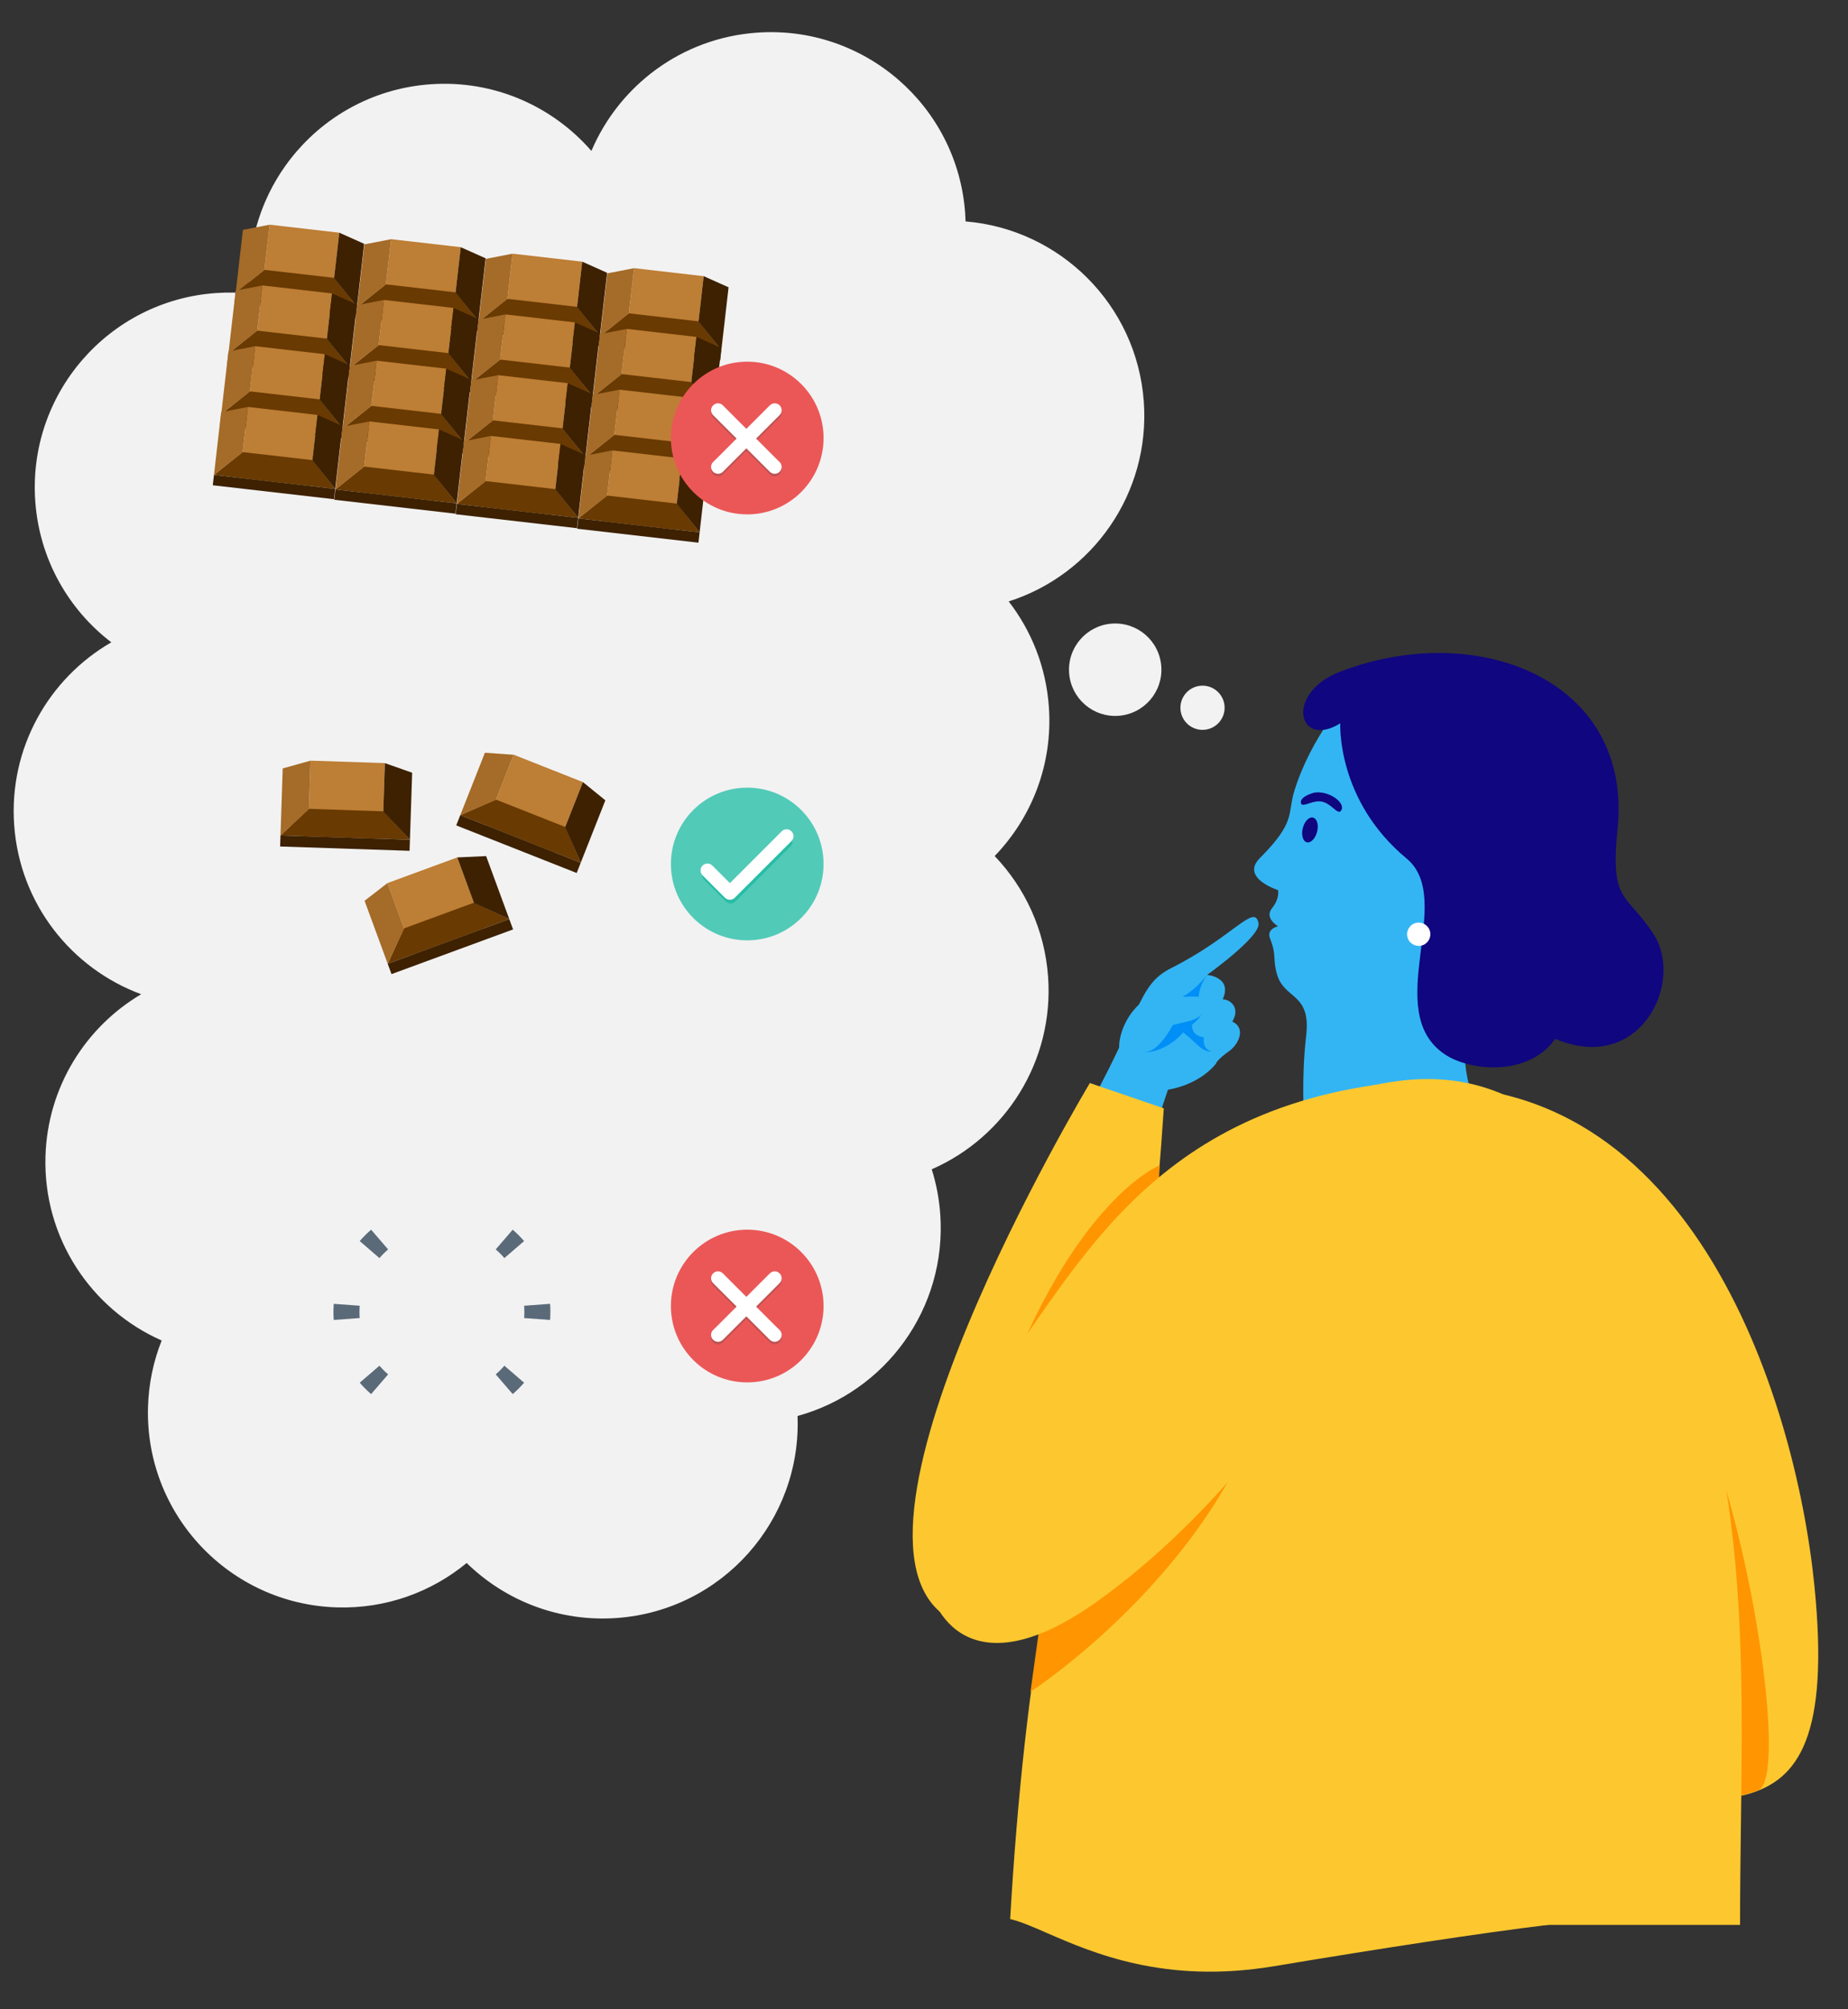
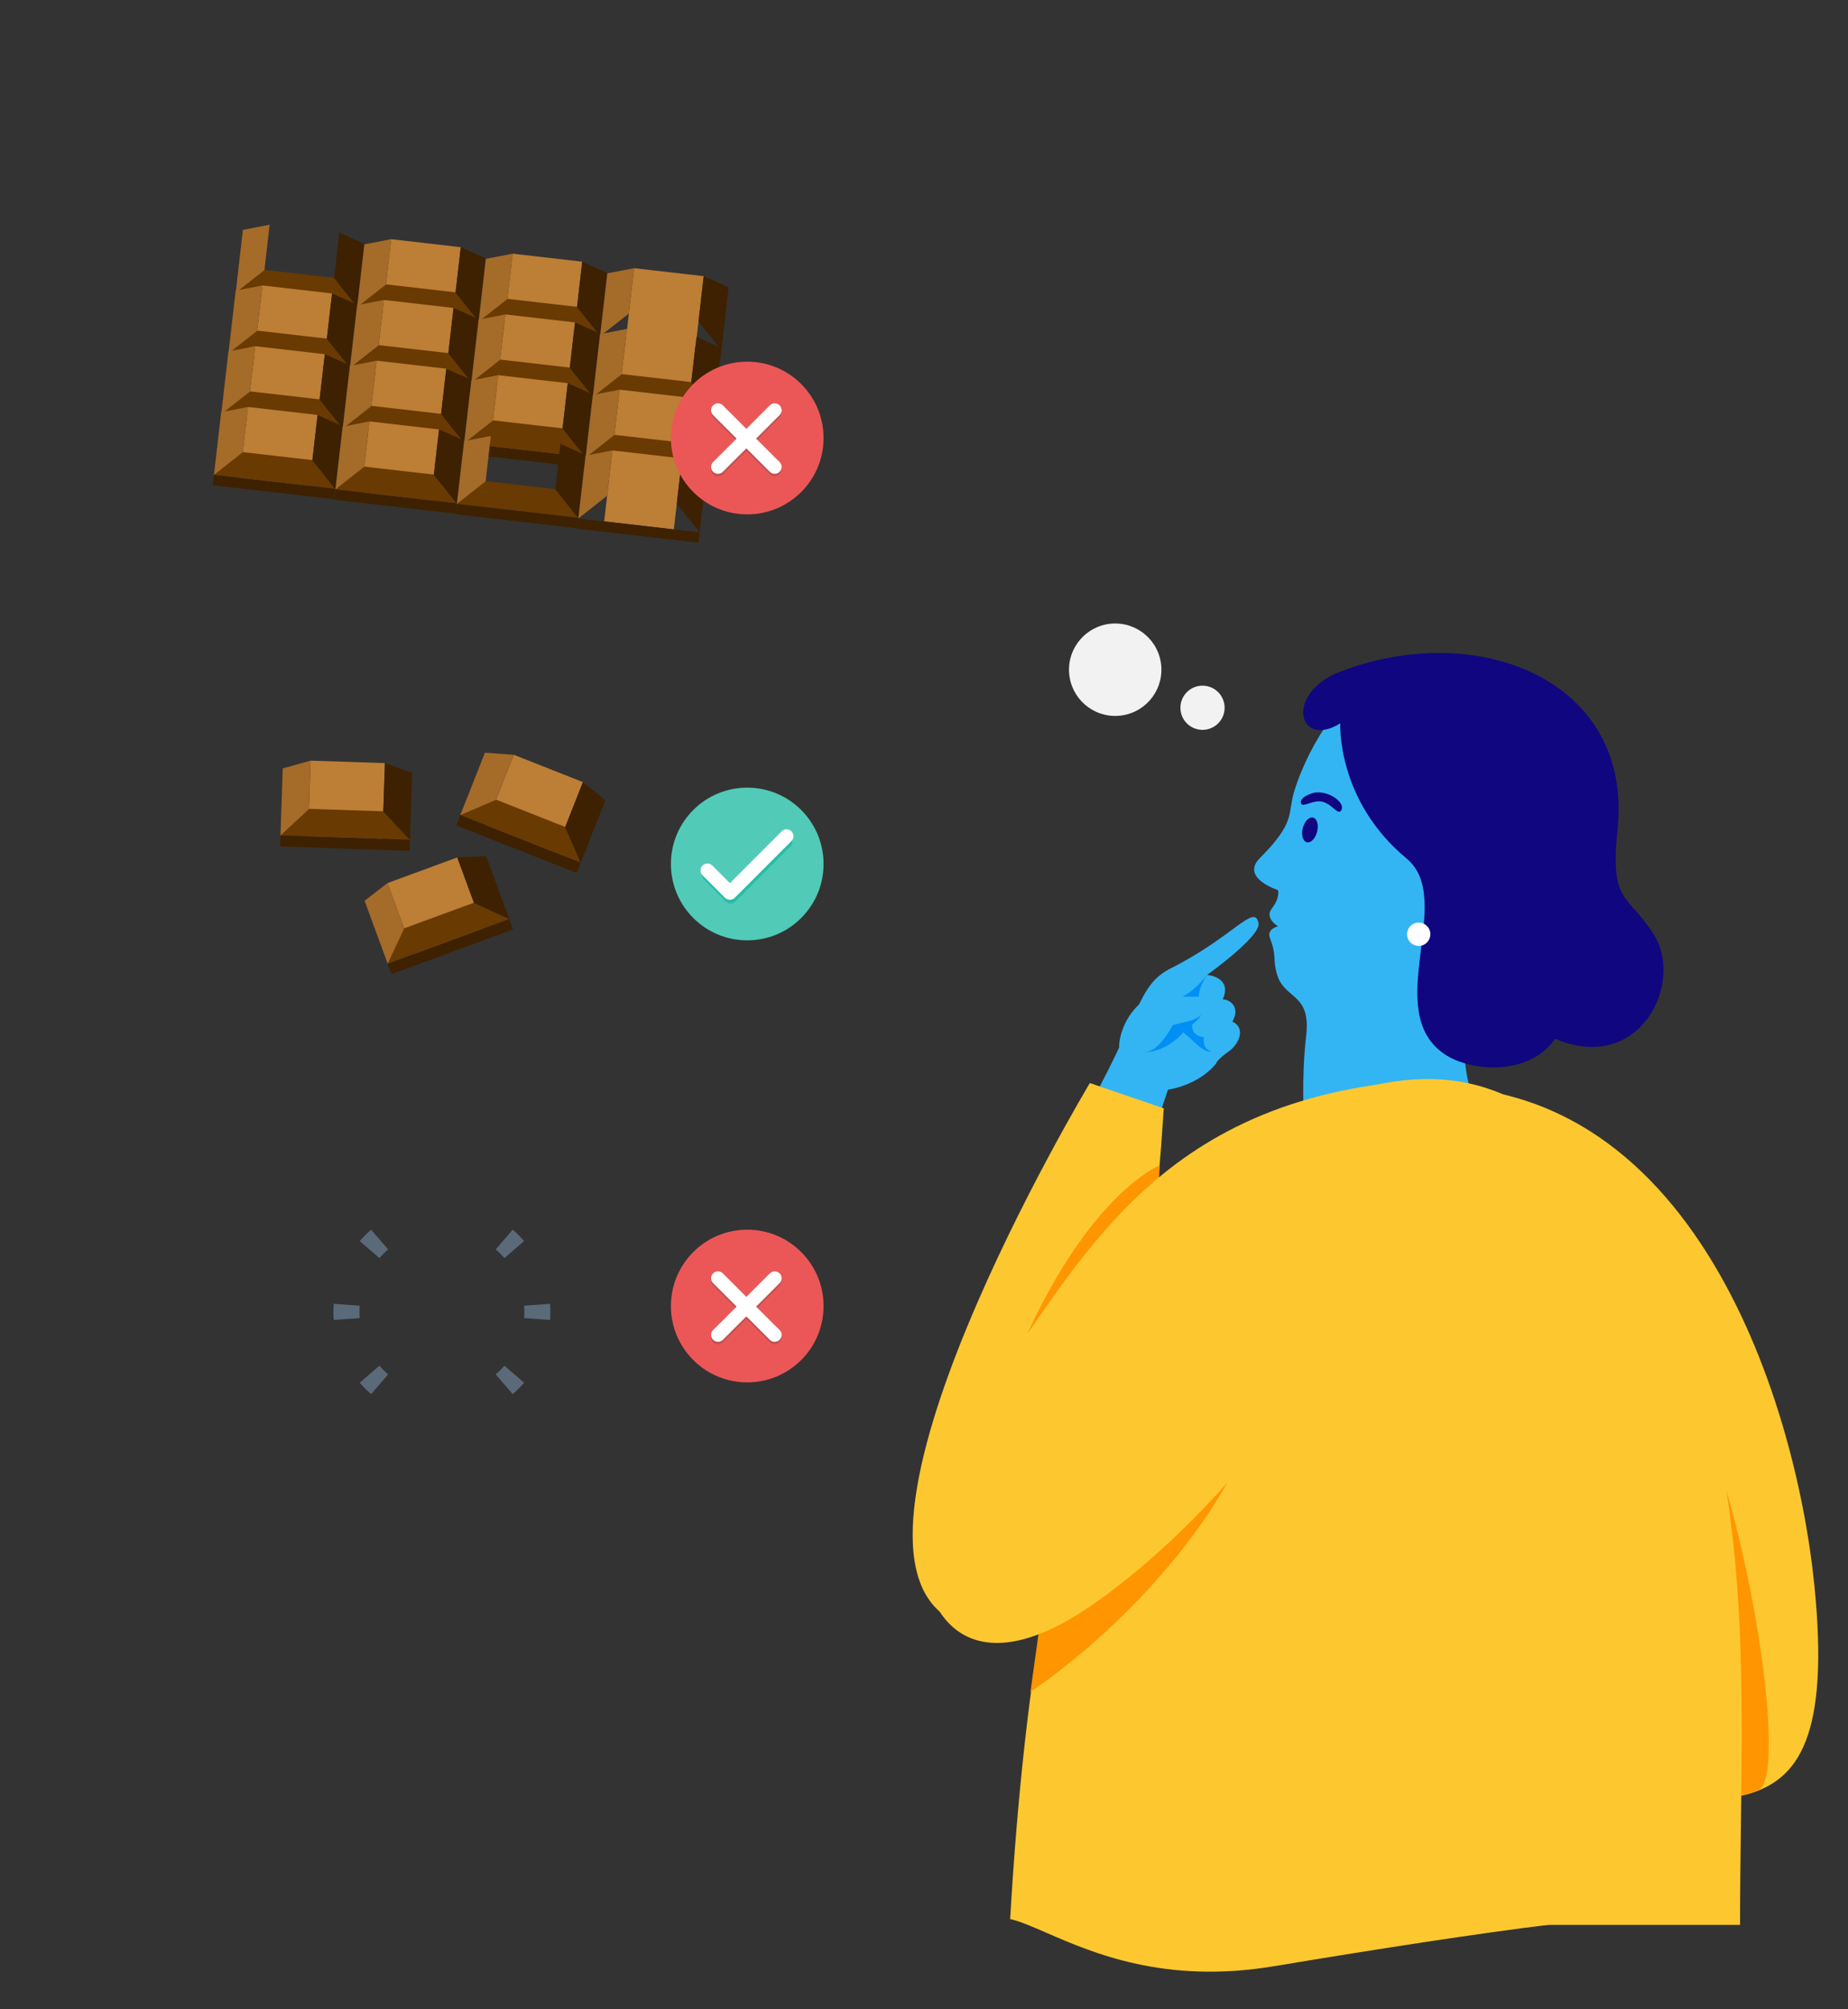
<svg xmlns="http://www.w3.org/2000/svg" width="460" height="500" viewBox="0 0 460 500" fill="none">
  <rect x="0" y="0" width="460" height="500" fill="#333333" stroke="none" />
  <g clip-path="url(#clip0)">
-     <path d="M240.243 53.033C240.292 53.725 240.327 54.414 240.347 55.101C263.79 57.016 282.979 75.785 284.714 99.973C286.349 122.774 271.945 143.022 251.08 149.659C256.735 156.96 260.371 165.955 261.081 175.857C262.107 190.159 256.822 203.456 247.591 213.02C255.115 220.893 260.046 231.333 260.886 243.043C262.396 264.1 250.228 282.979 231.925 290.971C233.041 294.516 233.765 298.246 234.042 302.115C235.726 325.598 220.398 346.373 198.52 352.359C199.555 378.409 179.717 400.753 153.526 402.631C139.123 403.664 125.738 398.297 116.16 388.944C107.417 396.153 96.124 400.347 83.907 399.99C57.133 399.21 36.06 376.872 36.841 350.097C37.011 344.264 38.205 338.7 40.245 333.575C22.721 325.851 10.725 308.085 11.318 287.763C11.821 270.494 21.292 255.598 35.137 247.407C17.818 241.015 4.937 224.966 3.531 205.354C2.157 186.192 12.111 168.832 27.709 159.84C17.058 151.696 9.815 139.198 8.781 124.772C6.865 98.055 26.971 74.844 53.688 72.928C56.58 72.72 59.432 72.771 62.22 73.06C62.214 72.98 62.208 72.899 62.202 72.818C60.286 46.101 80.391 22.89 107.109 20.974C122.94 19.838 137.54 26.435 147.209 37.558C154.102 21.344 169.616 9.473 188.398 8.126C215.115 6.211 238.327 26.316 240.243 53.033Z" fill="#F2F2F2" />
    <path d="M266.123 167.475C266.578 173.81 272.081 178.578 278.416 178.123C284.751 177.669 289.519 172.165 289.064 165.83C288.61 159.495 283.106 154.728 276.771 155.182C270.436 155.636 265.669 161.14 266.123 167.475Z" fill="#F2F2F2" />
    <path d="M293.841 176.516C294.058 179.546 296.69 181.826 299.72 181.608C302.75 181.391 305.03 178.759 304.813 175.729C304.595 172.699 301.963 170.419 298.933 170.637C295.904 170.854 293.624 173.486 293.841 176.516Z" fill="#F2F2F2" />
    <rect x="120.953" y="205.362" width="18.864" height="18.521" transform="rotate(-68.442 120.953 205.362)" fill="#BD7E35" />
    <path d="M114.567 202.844L123.43 198.97L140.729 205.804L144.551 214.69L114.567 202.844Z" fill="#693A02" />
    <path d="M113.562 205.395L114.57 202.843L144.555 214.689L143.547 217.241L113.562 205.395Z" fill="#3D2101" />
    <path d="M114.567 202.844L123.446 199.037L127.878 187.82L120.703 187.313L114.567 202.844Z" fill="#A56B28" />
    <path d="M144.551 214.688L140.671 205.84L145.102 194.623L150.687 199.157L144.551 214.688Z" fill="#3D2101" />
    <path d="M451.628 394.5C455.407 432.056 447.695 442.878 435.012 446.478C414.293 452.359 404.203 420.467 392.127 399.639C371.919 371.691 313.386 274.982 346.129 271C420.128 262 446.903 347.554 451.628 394.5Z" fill="#FDC82F" />
    <path d="M424.704 447.583C421.533 408.824 397.141 301.943 419.704 344.584C435.051 373.584 445.452 442.492 437.63 445.5C431.129 448 424.704 447.583 424.704 447.583Z" fill="#FF9501" />
    <path d="M322.13 196.999C326.148 183.783 335.781 171.845 339.009 171.212C348.866 168.63 374.508 171.632 382.376 190.238C392.212 213.495 372.938 228.728 369.144 238.434C360.125 261.499 367.128 273.999 367.128 273.999L324.625 278.999C324.625 278.999 323.871 268.489 325.128 257.744C326.385 246.999 319.752 248.82 317.886 242.499C316.704 238.496 317.886 237.999 316.129 233.499C315.202 231.124 318.13 230.499 318.13 230.499C318.13 230.499 314.629 228.499 316.63 225.999C318.63 223.499 318.13 221.499 318.13 221.499C318.13 221.499 308.63 218.499 313.63 213.499C322.63 204.499 320.455 202.508 322.13 196.999Z" fill="#33B5F4" />
    <path d="M359.603 262.344C343.647 251.551 362.493 223.884 350.123 213.634C332.623 199.134 333.617 179.999 333.617 179.999C323.126 186.499 319.626 172.499 333.617 167.134C367.839 154.012 406.476 169.229 402.638 206.301C400.711 224.921 404.948 222.127 411.627 232.499C419.371 244.524 408.128 267.499 387.125 258.499C380.462 268.02 365.842 266.564 359.603 262.344Z" fill="#10067F" />
    <path d="M328.433 199.411C331.13 199.479 332.862 202.791 333.714 201.838C335.243 200.131 331.346 196.888 327.524 197.194C326.574 197.27 323.306 198.419 323.857 199.931C324.231 200.956 326.239 199.356 328.433 199.411Z" fill="#10067F" />
    <ellipse rx="1.838" ry="3.172" transform="matrix(-0.969 -0.246 -0.246 0.969 326.068 206.526)" fill="#10067F" />
    <path d="M405.629 300C394.387 279.698 365.63 270 365.63 270C371.13 282 261.126 479 261.126 479H433.129C433.13 417 439.129 360.5 405.629 300Z" fill="#FDC82F" />
    <circle cx="353.144" cy="232.484" r="2.9" transform="rotate(-13.159 353.144 232.484)" fill="white" />
    <path d="M290.717 271.181L283.496 292.779C276.794 300.231 266.777 282.852 269.268 278.502C284.278 252.287 282.882 245.259 291.499 240.924C307.024 233.116 312.265 224.699 313.268 229.715C313.597 231.362 310.366 234.605 307.068 237.425C303.8 240.219 300.467 242.597 300.467 242.597C300.467 242.597 306.863 243.102 304.35 248.674C306.258 248.71 308.811 250.76 306.743 254.221C310.214 255.788 308.337 259.848 306.01 261.518C302.755 263.855 302.698 264.645 302.698 264.645C302.698 264.645 299.213 269.655 290.717 271.181Z" fill="#33B5F4" />
    <path d="M289.689 275.803C282.819 379.783 265.423 416.942 237.631 403.5C201.321 385.938 271.284 269.511 271.284 269.511L289.689 275.803Z" fill="#FDC82F" />
    <path d="M284.337 249.288C280.166 252.535 278.305 258.03 278.605 261.179L290.861 248.052C290.861 248.052 288.508 246.04 284.337 249.288Z" fill="#33B5F4" />
    <path d="M285.095 261.767C287.773 261.818 290.762 257.326 291.921 255.073L296.247 254.019C293.837 259.888 286.841 262.18 285.095 261.767Z" fill="#008FF6" />
    <path d="M293.207 255.96C297.158 258.537 299.091 262.075 301.6 261.623C299.109 261.104 299.668 258.085 299.668 258.085C299.668 258.085 296.627 258.026 296.726 255.028L293.207 255.96Z" fill="#008FF6" />
    <path d="M300.465 242.597C296.879 247.029 294.36 247.981 294.36 247.981C294.36 247.981 295.083 248.089 295.86 248.01C296.661 247.928 298.359 248.058 298.359 248.058C298.359 248.058 298.407 245.558 300.465 242.597Z" fill="#008FF6" />
    <path d="M299.133 252.212C298.506 253.542 295.628 254.201 294.761 254.449C293.792 255.28 292.374 256.793 294.457 256.196C296.539 255.598 298.77 253.348 299.133 252.212Z" fill="#008FF6" />
    <path d="M249.13 347.999C246.954 353.982 288.13 328.499 288.63 289.999C288.63 289.999 267.13 298.499 249.13 347.999Z" fill="#FF9501" />
    <path d="M427.485 476.064C407.449 475.376 372.725 480.047 317.006 489.298C289.985 493.785 272.096 486.01 260.56 480.996C256.92 479.414 253.913 478.107 251.45 477.547C258.462 356.303 285.423 277.135 348.128 268.997C410.531 260.899 433.73 356.655 427.485 476.064Z" fill="#FDC82F" />
    <path d="M259.004 402.999C286.484 378.177 326.236 291.258 317.63 336.998C308.13 387.498 256.503 420.999 256.503 420.999L259.004 402.999Z" fill="#FF9501" />
    <path d="M273.132 398.498C242.416 420.438 231.293 402.631 230.133 389.499C227.129 355.499 230.676 370.398 242.629 349.499C265.129 322.999 280.629 278.945 342.132 269.999C371.738 265.693 332.629 355.999 273.132 398.498Z" fill="#FDC82F" />
    <rect x="76.68" y="208.135" width="18.864" height="18.521" transform="rotate(-88.092 76.68 208.135)" fill="#BD7E35" />
    <path d="M69.816 207.906L76.861 201.278L95.451 201.897L102.038 208.98L69.816 207.906Z" fill="#693A02" />
    <path d="M69.727 210.648L69.818 207.906L102.04 208.98L101.949 211.722L69.727 210.648Z" fill="#3D2101" />
    <path d="M69.816 207.906L76.899 201.335L77.3 189.281L70.372 191.217L69.816 207.906Z" fill="#A56B28" />
    <path d="M102.039 208.98L95.41 201.953L95.811 189.899L102.595 192.291L102.039 208.98Z" fill="#3D2101" />
    <rect x="102.949" y="237.457" width="18.864" height="18.521" transform="rotate(-110.178 102.949 237.457)" fill="#BD7E35" />
    <path d="M96.507 239.827L100.542 231.036L118 224.62L126.768 228.706L96.507 239.827Z" fill="#693A02" />
    <path d="M97.453 242.402L96.507 239.827L126.768 228.706L127.714 231.281L97.453 242.402Z" fill="#3D2101" />
    <path d="M96.507 239.827L100.599 231.075L96.439 219.754L90.747 224.153L96.507 239.827Z" fill="#A56B28" />
    <path d="M126.766 228.706L117.98 224.686L113.82 213.366L121.006 213.032L126.766 228.706Z" fill="#3D2101" />
-     <rect x="65.094" y="73.571" width="17.777" height="17.454" transform="rotate(-83.442 65.094 73.571)" fill="#BD7E35" />
    <path d="M58.668 72.838L65.791 67.15L83.205 69.151L88.852 76.308L58.668 72.838Z" fill="#693A02" />
    <path d="M58.375 75.403L58.67 72.835L88.854 76.305L88.559 78.874L58.375 75.403Z" fill="#3D2101" />
    <path d="M58.668 72.838L65.822 67.206L67.12 55.915L60.465 57.204L58.668 72.838Z" fill="#A56B28" />
    <path d="M88.851 76.305L83.161 69.198L84.459 57.906L90.648 60.671L88.851 76.305Z" fill="#3D2101" />
    <rect x="95.328" y="77.179" width="17.777" height="17.454" transform="rotate(-83.442 95.328 77.179)" fill="#BD7E35" />
    <path d="M88.902 76.445L96.026 70.757L113.439 72.759L119.086 79.915L88.902 76.445Z" fill="#693A02" />
    <path d="M88.609 79.011L88.905 76.442L119.088 79.912L118.793 82.481L88.609 79.011Z" fill="#3D2101" />
    <path d="M88.902 76.445L96.057 70.814L97.355 59.523L90.7 60.811L88.902 76.445Z" fill="#A56B28" />
    <path d="M119.085 79.913L113.396 72.805L114.694 61.514L120.883 64.279L119.085 79.913Z" fill="#3D2101" />
    <rect x="125.566" y="80.784" width="17.777" height="17.454" transform="rotate(-83.442 125.566 80.784)" fill="#BD7E35" />
    <path d="M119.141 80.05L126.264 74.362L143.678 76.364L149.324 83.52L119.141 80.05Z" fill="#693A02" />
    <path d="M118.848 82.616L119.143 80.047L149.327 83.518L149.031 86.086L118.848 82.616Z" fill="#3D2101" />
    <path d="M119.141 80.05L126.295 74.419L127.593 63.128L120.938 64.416L119.141 80.05Z" fill="#A56B28" />
    <path d="M149.324 83.518L143.634 76.41L144.932 65.119L151.121 67.884L149.324 83.518Z" fill="#3D2101" />
    <rect x="155.801" y="84.392" width="17.777" height="17.454" transform="rotate(-83.442 155.801 84.392)" fill="#BD7E35" />
-     <path d="M149.375 83.658L156.498 77.97L173.912 79.972L179.559 87.128L149.375 83.658Z" fill="#693A02" />
    <path d="M149.082 86.224L149.377 83.655L179.561 87.125L179.266 89.694L149.082 86.224Z" fill="#3D2101" />
    <path d="M149.375 83.658L156.529 78.027L157.827 66.736L151.172 68.024L149.375 83.658Z" fill="#A56B28" />
    <path d="M179.558 87.126L173.868 80.018L175.166 68.727L181.355 71.492L179.558 87.126Z" fill="#3D2101" />
    <rect x="63.289" y="88.691" width="17.777" height="17.454" transform="rotate(-83.442 63.289 88.691)" fill="#BD7E35" />
    <path d="M56.863 87.957L63.987 82.269L81.4 84.271L87.047 91.427L56.863 87.957Z" fill="#693A02" />
    <path d="M56.57 90.523L56.866 87.954L87.049 91.424L86.754 93.993L56.57 90.523Z" fill="#3D2101" />
    <path d="M56.863 87.957L64.018 82.326L65.316 71.034L58.661 72.323L56.863 87.957Z" fill="#A56B28" />
    <path d="M87.046 91.424L81.356 84.317L82.655 73.025L88.844 75.79L87.046 91.424Z" fill="#3D2101" />
    <rect x="93.527" y="92.298" width="17.777" height="17.454" transform="rotate(-83.442 93.527 92.298)" fill="#BD7E35" />
    <path d="M87.102 91.564L94.225 85.876L111.639 87.878L117.285 95.034L87.102 91.564Z" fill="#693A02" />
    <path d="M86.809 94.13L87.104 91.561L117.288 95.031L116.992 97.6L86.809 94.13Z" fill="#3D2101" />
    <path d="M87.102 91.564L94.256 85.933L95.554 74.642L88.899 75.93L87.102 91.564Z" fill="#A56B28" />
    <path d="M117.285 95.032L111.595 87.924L112.893 76.633L119.082 79.398L117.285 95.032Z" fill="#3D2101" />
    <rect x="123.762" y="95.901" width="17.777" height="17.454" transform="rotate(-83.442 123.762 95.901)" fill="#BD7E35" />
    <path d="M117.336 95.168L124.459 89.48L141.873 91.481L147.52 98.638L117.336 95.168Z" fill="#693A02" />
    <path d="M117.043 97.734L117.338 95.165L147.522 98.635L147.227 101.204L117.043 97.734Z" fill="#3D2101" />
    <path d="M117.336 95.168L124.49 89.537L125.788 78.245L119.133 79.534L117.336 95.168Z" fill="#A56B28" />
    <path d="M147.519 98.635L141.829 91.528L143.127 80.236L149.316 83.001L147.519 98.635Z" fill="#3D2101" />
    <rect x="154" y="99.507" width="17.777" height="17.454" transform="rotate(-83.442 154 99.507)" fill="#BD7E35" />
    <path d="M147.574 98.773L154.698 93.085L172.111 95.087L177.758 102.243L147.574 98.773Z" fill="#693A02" />
    <path d="M147.281 101.339L147.577 98.77L177.76 102.24L177.465 104.809L147.281 101.339Z" fill="#3D2101" />
    <path d="M147.574 98.773L154.729 93.142L156.027 81.851L149.372 83.139L147.574 98.773Z" fill="#A56B28" />
    <path d="M177.757 102.241L172.067 95.133L173.365 83.842L179.555 86.607L177.757 102.241Z" fill="#3D2101" />
    <rect x="61.488" y="103.808" width="17.777" height="17.454" transform="rotate(-83.442 61.488 103.808)" fill="#BD7E35" />
    <path d="M55.062 103.074L62.186 97.386L79.6 99.388L85.246 106.544L55.062 103.074Z" fill="#693A02" />
    <path d="M54.77 105.64L55.065 103.071L85.249 106.541L84.953 109.11L54.77 105.64Z" fill="#3D2101" />
    <path d="M55.062 103.074L62.217 97.443L63.515 86.151L56.86 87.44L55.062 103.074Z" fill="#A56B28" />
    <path d="M85.246 106.542L79.556 99.434L80.854 88.143L87.043 90.908L85.246 106.542Z" fill="#3D2101" />
    <rect x="91.723" y="107.415" width="17.777" height="17.454" transform="rotate(-83.442 91.723 107.415)" fill="#BD7E35" />
    <path d="M85.297 106.681L92.42 100.993L109.834 102.995L115.481 110.151L85.297 106.681Z" fill="#693A02" />
    <path d="M85.004 109.247L85.299 106.678L115.483 110.148L115.188 112.717L85.004 109.247Z" fill="#3D2101" />
    <path d="M85.297 106.681L92.451 101.05L93.749 89.759L87.094 91.047L85.297 106.681Z" fill="#A56B28" />
    <path d="M115.48 110.149L109.79 103.041L111.088 91.75L117.277 94.515L115.48 110.149Z" fill="#3D2101" />
    <rect x="121.961" y="111.021" width="17.777" height="17.454" transform="rotate(-83.442 121.961 111.021)" fill="#BD7E35" />
    <path d="M115.535 110.287L122.658 104.599L140.072 106.601L145.719 113.757L115.535 110.287Z" fill="#693A02" />
    <path d="M115.242 112.853L115.538 110.284L145.721 113.754L145.426 116.323L115.242 112.853Z" fill="#3D2101" />
    <path d="M115.535 110.287L122.689 104.656L123.988 93.364L117.333 94.653L115.535 110.287Z" fill="#A56B28" />
    <path d="M145.718 113.755L140.028 106.647L141.326 95.356L147.516 98.121L145.718 113.755Z" fill="#3D2101" />
    <rect x="152.195" y="114.626" width="17.777" height="17.454" transform="rotate(-83.442 152.195 114.626)" fill="#BD7E35" />
    <path d="M145.77 113.892L152.893 108.204L170.307 110.206L175.953 117.362L145.77 113.892Z" fill="#693A02" />
    <path d="M145.477 116.458L145.772 113.889L175.956 117.359L175.66 119.928L145.477 116.458Z" fill="#3D2101" />
    <path d="M145.77 113.892L152.924 108.261L154.222 96.97L147.567 98.258L145.77 113.892Z" fill="#A56B28" />
    <path d="M175.953 117.36L170.263 110.252L171.561 98.961L177.75 101.726L175.953 117.36Z" fill="#3D2101" />
    <rect x="59.684" y="118.925" width="17.777" height="17.454" transform="rotate(-83.442 59.684 118.925)" fill="#BD7E35" />
    <path d="M53.258 118.191L60.381 112.503L77.795 114.505L83.442 121.661L53.258 118.191Z" fill="#693A02" />
    <path d="M52.965 120.757L53.26 118.188L83.444 121.658L83.149 124.227L52.965 120.757Z" fill="#3D2101" />
    <path d="M53.258 118.191L60.412 112.56L61.71 101.269L55.055 102.557L53.258 118.191Z" fill="#A56B28" />
    <path d="M83.441 121.659L77.751 114.551L79.049 103.26L85.238 106.025L83.441 121.659Z" fill="#3D2101" />
    <rect x="89.922" y="122.53" width="17.777" height="17.454" transform="rotate(-83.442 89.922 122.53)" fill="#BD7E35" />
    <path d="M83.496 121.797L90.619 116.108L108.033 118.11L113.68 125.267L83.496 121.797Z" fill="#693A02" />
    <path d="M83.203 124.362L83.498 121.794L113.682 125.264L113.387 127.832L83.203 124.362Z" fill="#3D2101" />
    <path d="M83.496 121.797L90.65 116.165L91.948 104.874L85.293 106.163L83.496 121.797Z" fill="#A56B28" />
    <path d="M113.679 125.264L107.989 118.156L109.287 106.865L115.476 109.63L113.679 125.264Z" fill="#3D2101" />
-     <rect x="120.156" y="126.138" width="17.777" height="17.454" transform="rotate(-83.442 120.156 126.138)" fill="#BD7E35" />
    <path d="M113.73 125.404L120.854 119.716L138.267 121.718L143.914 128.874L113.73 125.404Z" fill="#693A02" />
    <path d="M113.438 127.97L113.733 125.401L143.917 128.871L143.621 131.44L113.438 127.97Z" fill="#3D2101" />
    <path d="M113.73 125.404L120.885 119.773L122.183 108.482L115.528 109.77L113.73 125.404Z" fill="#A56B28" />
    <path d="M143.913 128.872L138.224 121.764L139.522 110.473L145.711 113.238L143.913 128.872Z" fill="#3D2101" />
    <rect x="150.391" y="129.743" width="17.777" height="17.454" transform="rotate(-83.442 150.391 129.743)" fill="#BD7E35" />
-     <path d="M143.965 129.009L151.088 123.321L168.502 125.323L174.149 132.479L143.965 129.009Z" fill="#693A02" />
    <path d="M143.672 131.575L143.967 129.006L174.151 132.477L173.856 135.045L143.672 131.575Z" fill="#3D2101" />
    <path d="M143.965 129.009L151.119 123.378L152.417 112.087L145.762 113.375L143.965 129.009Z" fill="#A56B28" />
    <path d="M174.148 132.477L168.458 125.369L169.756 114.078L175.945 116.843L174.148 132.477Z" fill="#3D2101" />
    <path fill-rule="evenodd" clip-rule="evenodd" d="M127.622 346.914L123.391 342.006C124.162 341.341 124.884 340.619 125.549 339.848L130.457 344.079C129.583 345.092 128.636 346.04 127.622 346.914ZM136.927 328.463L130.464 327.988C130.501 327.484 130.52 326.973 130.52 326.457C130.52 325.941 130.501 325.43 130.464 324.925L136.927 324.451C136.975 325.113 137 325.782 137 326.457C137 327.132 136.975 327.801 136.927 328.463ZM130.457 308.835L125.549 313.066C124.884 312.294 124.162 311.573 123.391 310.908L127.622 306C128.636 306.874 129.583 307.821 130.457 308.835ZM92.378 306L96.609 310.908C95.838 311.573 95.116 312.294 94.451 313.066L89.543 308.834C90.417 307.821 91.365 306.874 92.378 306ZM83.073 324.451L89.536 324.925C89.499 325.43 89.48 325.941 89.48 326.457C89.48 326.973 89.499 327.484 89.536 327.988L83.073 328.463C83.025 327.801 83 327.132 83 326.457C83 325.782 83.025 325.113 83.073 324.451ZM89.543 344.079L94.451 339.848C95.116 340.619 95.838 341.341 96.609 342.006L92.378 346.914C91.365 346.04 90.417 345.092 89.543 344.079Z" fill="#5B6A79" />
    <circle cx="186" cy="215" r="19" fill="#52CAB8" />
    <path opacity="0.5" d="M196.761 210.654L183.055 224.348C182.399 225.003 181.338 225.003 180.683 224.348L175.265 218.93C174.609 218.274 174.609 217.226 175.265 216.571C175.92 215.915 176.968 215.915 177.624 216.571L181.875 220.822L194.402 208.295C195.058 207.639 196.106 207.639 196.761 208.295C197.417 208.951 197.417 209.998 196.761 210.654Z" fill="#00B097" />
    <path d="M197.009 209.298L182.9 223.394C182.225 224.069 181.133 224.069 180.458 223.394L174.881 217.817C174.206 217.142 174.206 216.064 174.881 215.389C175.556 214.714 176.634 214.714 177.309 215.389L181.686 219.765L194.581 206.87C195.256 206.195 196.334 206.195 197.009 206.87C197.684 207.545 197.684 208.623 197.009 209.298Z" fill="white" />
    <circle cx="186" cy="109" r="19" fill="#EB5757" />
    <path d="M177.506 103.935L191.615 118.03C192.29 118.706 193.381 118.706 194.056 118.03C194.731 117.355 194.731 116.278 194.056 115.603C193.381 114.928 192.829 114.401 192.829 114.401L179.934 101.506C179.259 100.831 178.181 100.831 177.506 101.506C176.831 102.181 176.831 103.26 177.506 103.935Z" fill="#BF5252" />
    <path d="M194.057 103.935L179.948 118.03C179.273 118.706 178.181 118.706 177.506 118.03C176.831 117.355 176.831 116.278 177.506 115.603C178.182 114.928 178.733 114.401 178.733 114.401L191.629 101.506C192.304 100.831 193.382 100.831 194.057 101.506C194.732 102.181 194.732 103.26 194.057 103.935Z" fill="#BF5252" />
    <path d="M194.057 103.298L179.948 117.394C179.273 118.069 178.181 118.069 177.506 117.394C176.831 116.719 176.831 115.641 177.506 114.966C178.182 114.291 178.733 113.765 178.733 113.765L191.629 100.87C192.304 100.195 193.382 100.195 194.057 100.87C194.732 101.545 194.732 102.623 194.057 103.298Z" fill="white" />
    <path d="M177.506 103.298L191.615 117.394C192.291 118.069 193.382 118.069 194.057 117.394C194.732 116.719 194.732 115.641 194.057 114.966C193.382 114.291 192.83 113.765 192.83 113.765L179.934 100.87C179.259 100.195 178.181 100.195 177.506 100.87C176.831 101.545 176.831 102.623 177.506 103.298Z" fill="white" />
    <circle cx="186" cy="325" r="19" fill="#EB5757" />
    <path d="M177.506 319.935L191.615 334.03C192.29 334.706 193.381 334.706 194.056 334.03C194.731 333.355 194.731 332.278 194.056 331.603C193.381 330.928 192.829 330.401 192.829 330.401L179.934 317.506C179.259 316.831 178.181 316.831 177.506 317.506C176.831 318.181 176.831 319.26 177.506 319.935Z" fill="#BF5252" />
    <path d="M194.057 319.935L179.948 334.03C179.273 334.706 178.181 334.706 177.506 334.03C176.831 333.355 176.831 332.278 177.506 331.603C178.182 330.928 178.733 330.401 178.733 330.401L191.629 317.506C192.304 316.831 193.382 316.831 194.057 317.506C194.732 318.181 194.732 319.26 194.057 319.935Z" fill="#BF5252" />
    <path d="M194.057 319.298L179.948 333.394C179.273 334.069 178.181 334.069 177.506 333.394C176.831 332.719 176.831 331.641 177.506 330.966C178.182 330.291 178.733 329.765 178.733 329.765L191.629 316.87C192.304 316.195 193.382 316.195 194.057 316.87C194.732 317.545 194.732 318.623 194.057 319.298Z" fill="white" />
    <path d="M177.506 319.298L191.615 333.394C192.291 334.069 193.382 334.069 194.057 333.394C194.732 332.719 194.732 331.641 194.057 330.966C193.382 330.291 192.83 329.765 192.83 329.765L179.934 316.87C179.259 316.195 178.181 316.195 177.506 316.87C176.831 317.545 176.831 318.623 177.506 319.298Z" fill="white" />
  </g>
  <defs>
    <clipPath id="clip0">
      <rect width="460" height="500" fill="white" />
    </clipPath>
  </defs>
</svg>